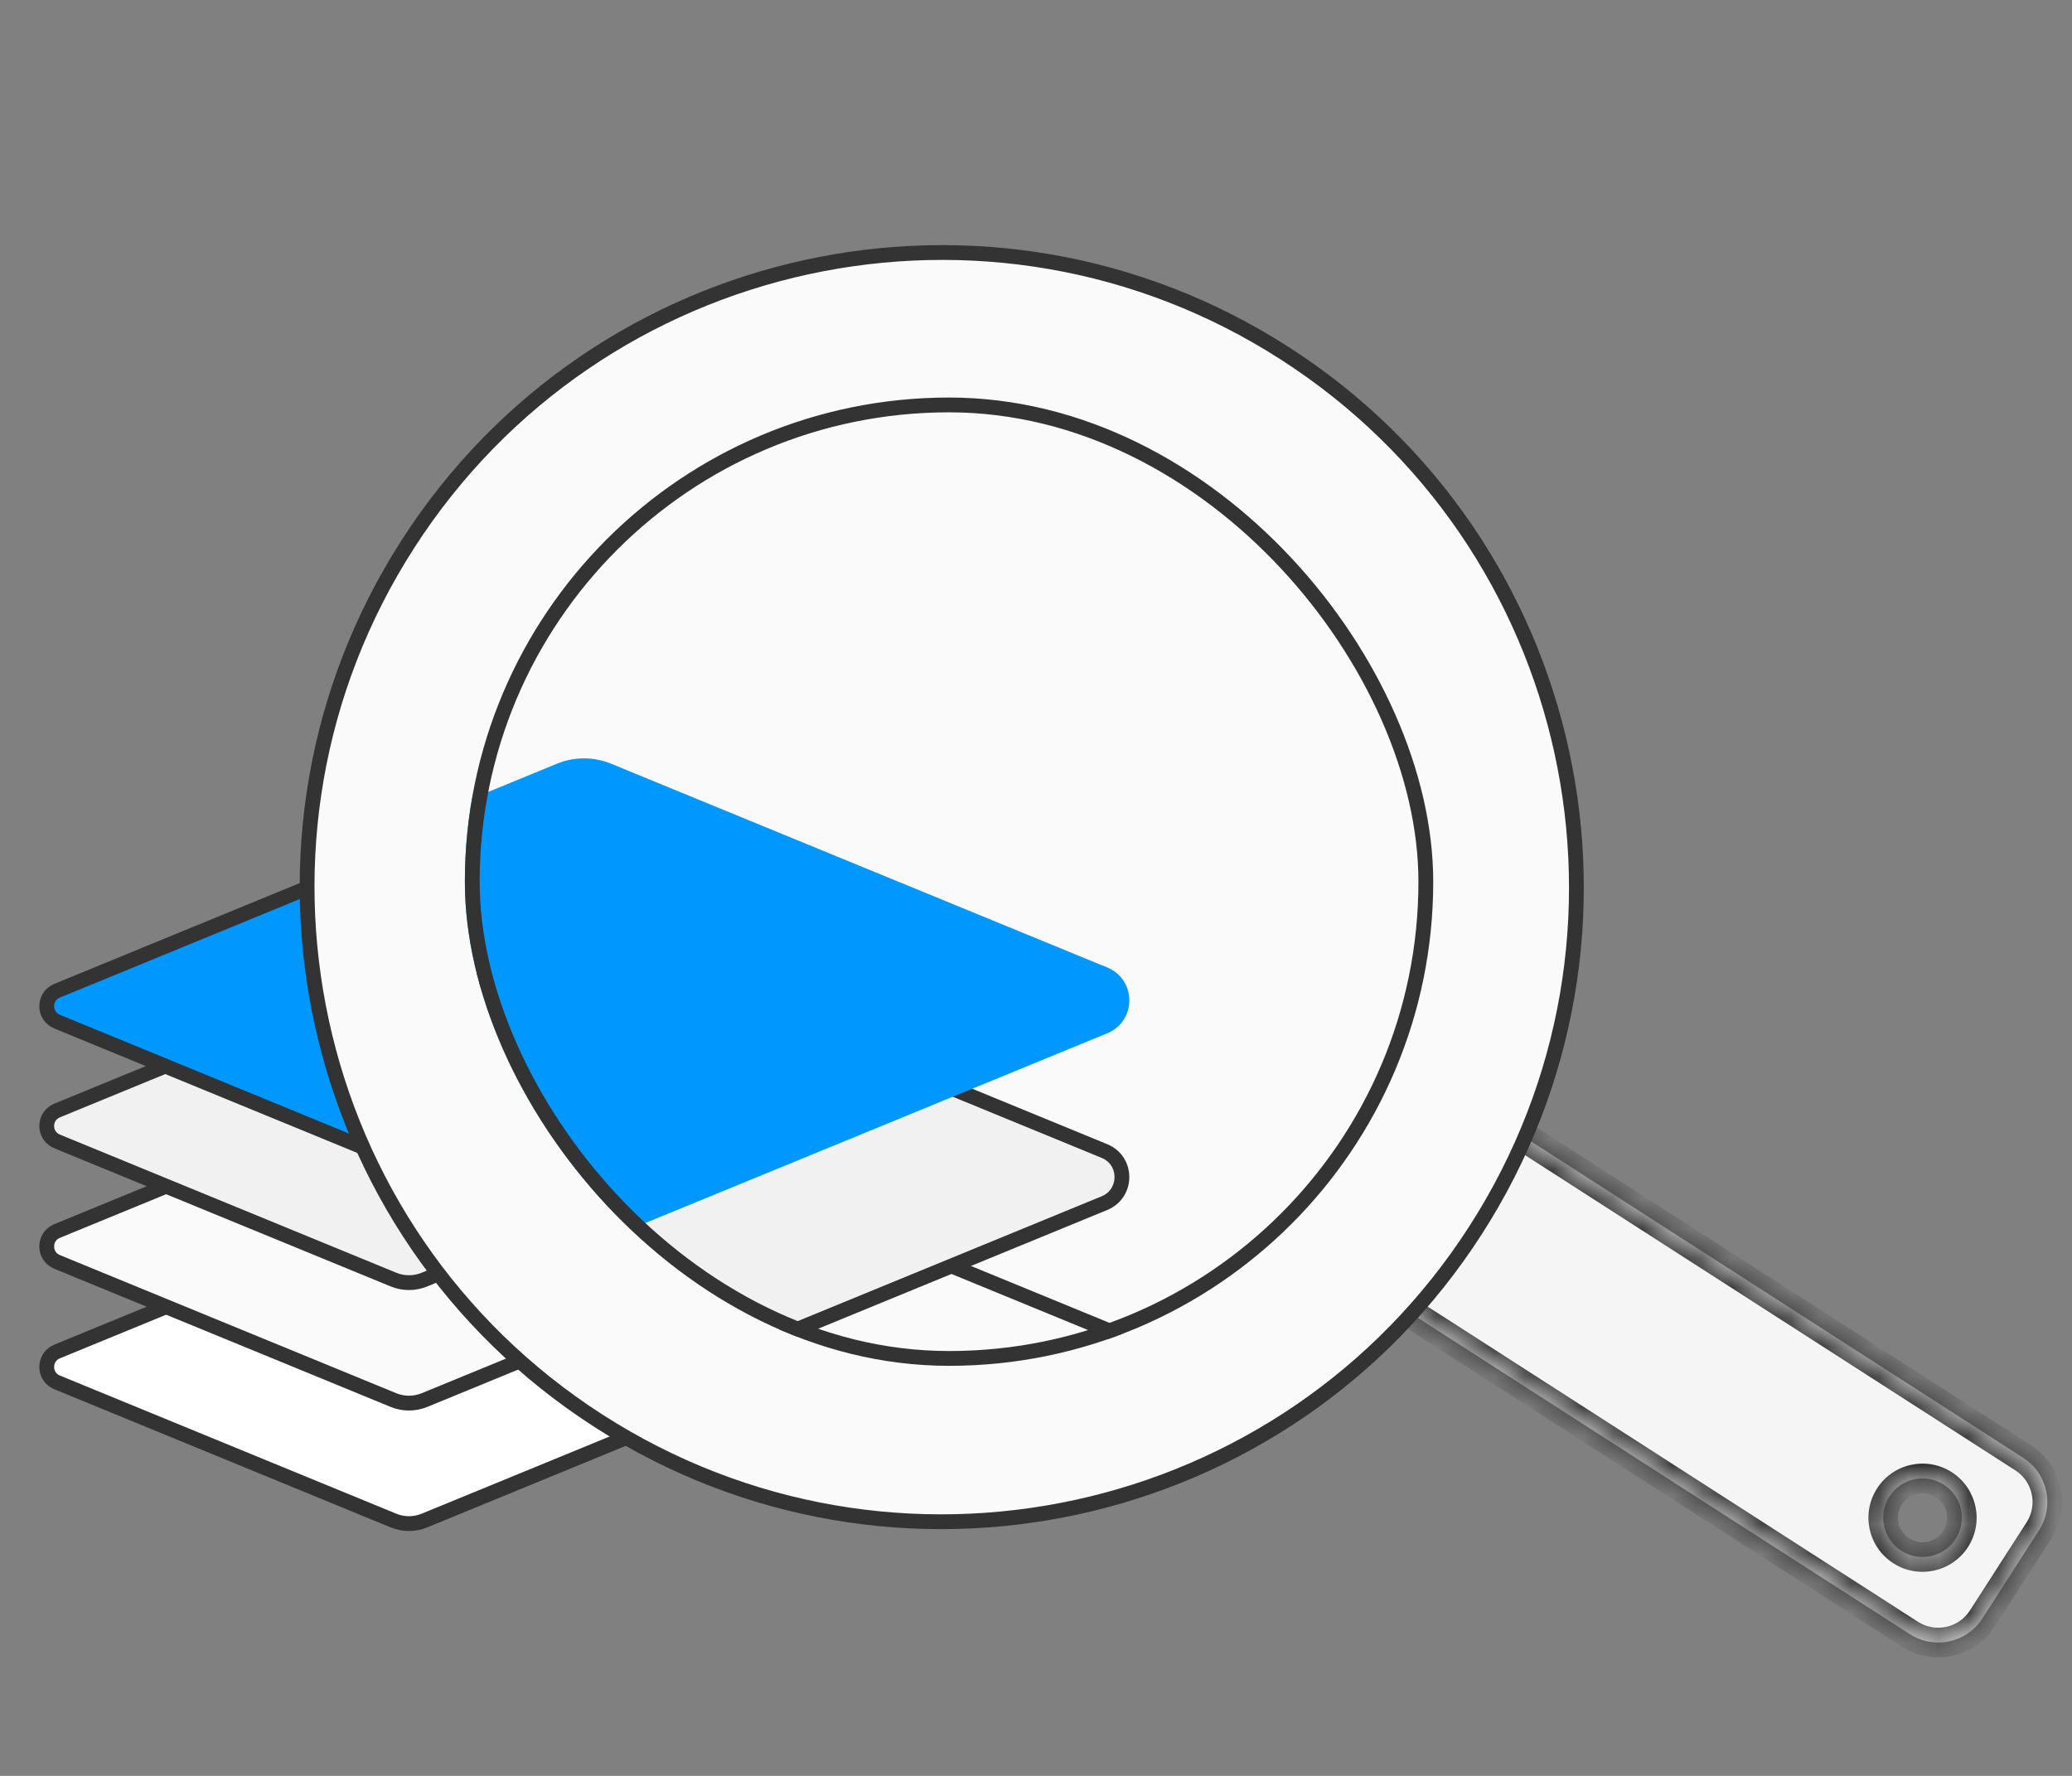
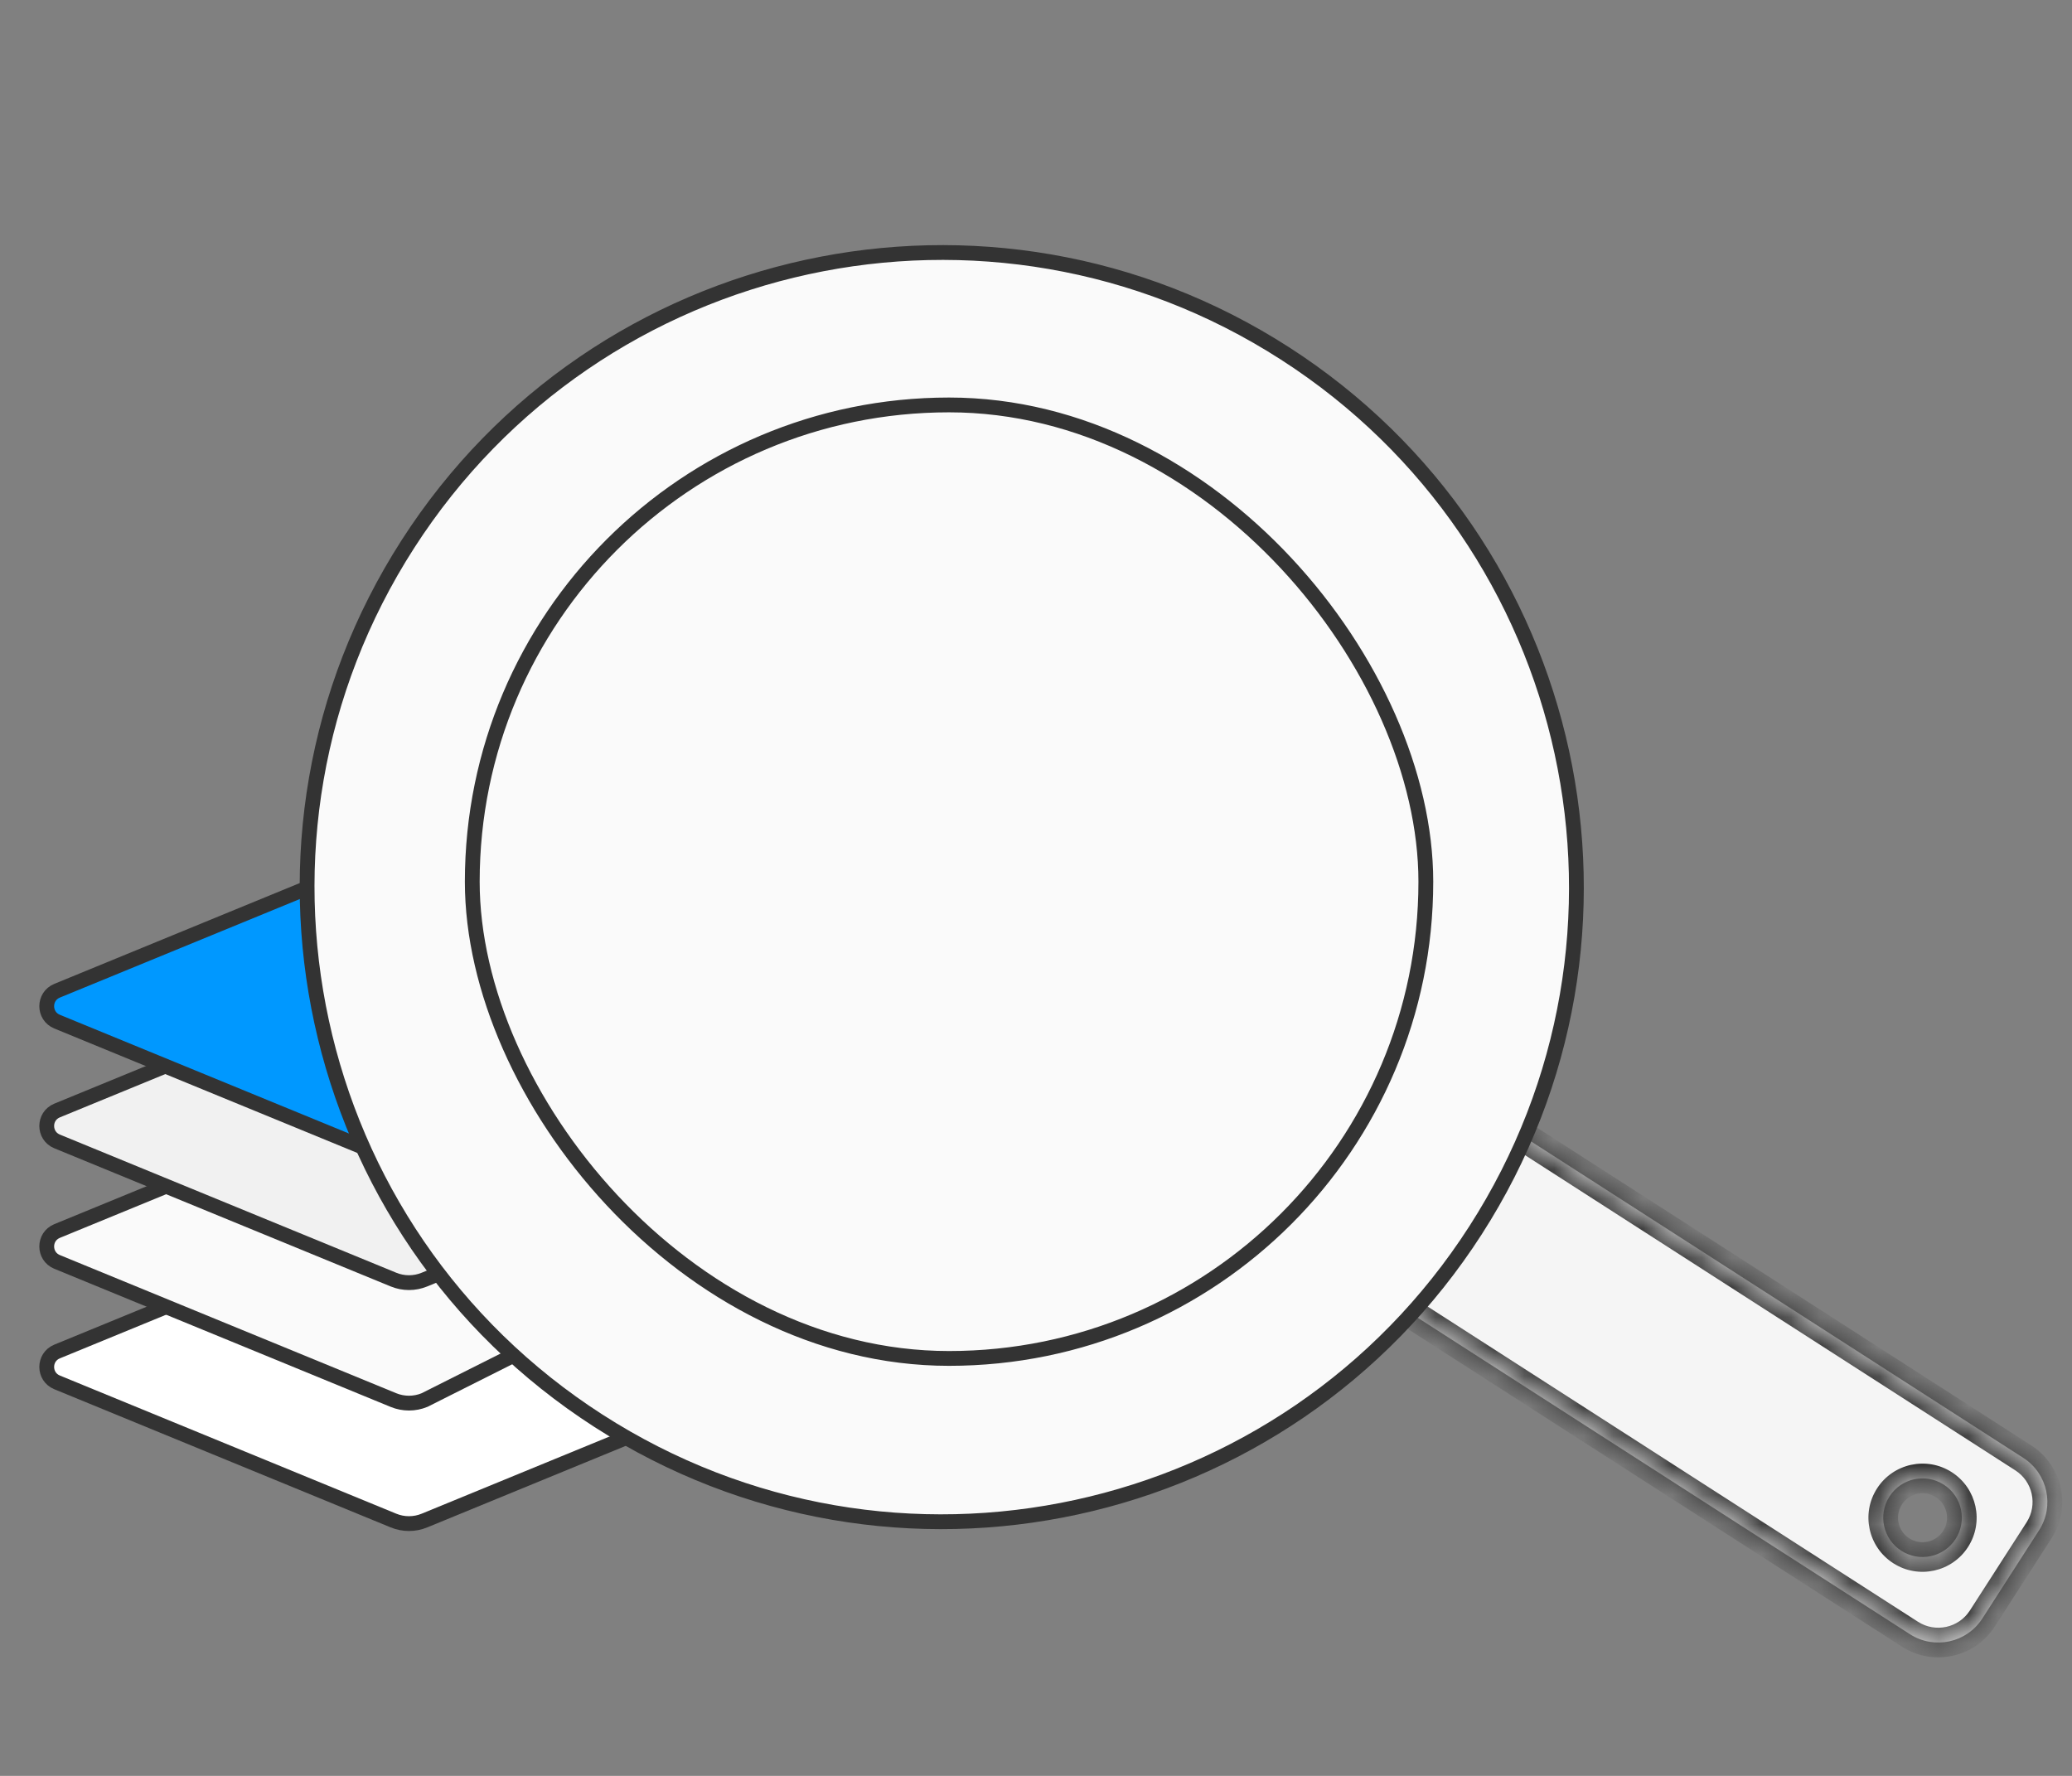
<svg xmlns="http://www.w3.org/2000/svg" width="70" height="60" viewBox="0 0 70 60" fill="none">
  <rect x="0" y="0" width="70" height="60" fill="#808080" stroke="none" />
  <path d="M13.293 40.994C13.628 40.856 14.005 40.856 14.34 40.994L25.704 45.662C26.171 45.853 26.171 46.514 25.704 46.705L14.34 51.373C14.005 51.511 13.628 51.511 13.293 51.373L1.928 46.705C1.462 46.514 1.462 45.853 1.928 45.662L13.293 40.994Z" fill="white" stroke="#333333" stroke-width="0.5" />
-   <path d="M13.293 36.923C13.628 36.785 14.005 36.785 14.34 36.923L25.704 41.591C26.171 41.783 26.171 42.443 25.704 42.635L14.34 47.303C14.005 47.44 13.628 47.44 13.293 47.303L1.928 42.635C1.462 42.443 1.462 41.783 1.928 41.591L13.293 36.923Z" fill="#FAFAFA" stroke="#333333" stroke-width="0.5" />
+   <path d="M13.293 36.923C13.628 36.785 14.005 36.785 14.34 36.923L25.704 41.591L14.34 47.303C14.005 47.44 13.628 47.44 13.293 47.303L1.928 42.635C1.462 42.443 1.462 41.783 1.928 41.591L13.293 36.923Z" fill="#FAFAFA" stroke="#333333" stroke-width="0.5" />
  <path d="M13.293 32.852C13.628 32.715 14.005 32.715 14.34 32.852L25.704 37.52C26.171 37.712 26.171 38.372 25.704 38.564L14.34 43.232C14.005 43.37 13.628 43.37 13.293 43.232L1.928 38.564C1.462 38.372 1.462 37.712 1.928 37.52L13.293 32.852Z" fill="#F1F1F1" stroke="#333333" stroke-width="0.5" />
  <path d="M13.293 28.805C13.628 28.668 14.005 28.668 14.34 28.805L25.704 33.473C26.171 33.665 26.171 34.325 25.704 34.517L14.34 39.185C14.005 39.323 13.628 39.323 13.293 39.185L1.928 34.517C1.462 34.325 1.462 33.665 1.928 33.473L13.293 28.805Z" fill="#0098FF" stroke="#333333" stroke-width="0.5" />
  <mask id="path-5-inside-1_408_12956" fill="white">
    <path fill-rule="evenodd" clip-rule="evenodd" d="M47.506 35.851L43.676 41.808L64.525 55.213C65.348 55.742 66.443 55.504 66.972 54.681L68.887 51.703C69.416 50.881 69.178 49.785 68.355 49.256L47.506 35.851ZM66.068 51.996C66.464 51.379 66.286 50.557 65.669 50.16C65.052 49.764 64.23 49.942 63.834 50.559C63.437 51.176 63.616 51.998 64.233 52.394C64.849 52.791 65.671 52.612 66.068 51.996Z" />
  </mask>
  <path fill-rule="evenodd" clip-rule="evenodd" d="M47.506 35.851L43.676 41.808L64.525 55.213C65.348 55.742 66.443 55.504 66.972 54.681L68.887 51.703C69.416 50.881 69.178 49.785 68.355 49.256L47.506 35.851ZM66.068 51.996C66.464 51.379 66.286 50.557 65.669 50.16C65.052 49.764 64.23 49.942 63.834 50.559C63.437 51.176 63.616 51.998 64.233 52.394C64.849 52.791 65.671 52.612 66.068 51.996Z" fill="#F5F5F5" />
  <path d="M43.676 41.808L43.255 41.538L42.985 41.958L43.405 42.229L43.676 41.808ZM47.506 35.851L47.776 35.431L47.356 35.16L47.085 35.581L47.506 35.851ZM64.525 55.213L64.796 54.793L64.525 55.213ZM66.972 54.681L66.551 54.411L66.972 54.681ZM68.887 51.703L68.466 51.433L68.887 51.703ZM68.355 49.256L68.085 49.677L68.355 49.256ZM65.669 50.16L65.398 50.581V50.581L65.669 50.16ZM66.068 51.996L66.488 52.266L66.068 51.996ZM63.834 50.559L64.254 50.83L63.834 50.559ZM64.233 52.394L63.962 52.815V52.815L64.233 52.394ZM44.096 42.079L47.926 36.122L47.085 35.581L43.255 41.538L44.096 42.079ZM64.796 54.793L43.946 41.388L43.405 42.229L64.255 55.634L64.796 54.793ZM66.551 54.411C66.172 55.001 65.386 55.172 64.796 54.793L64.255 55.634C65.309 56.312 66.714 56.007 67.392 54.952L66.551 54.411ZM68.466 51.433L66.551 54.411L67.392 54.952L69.308 51.974L68.466 51.433ZM68.085 49.677C68.675 50.056 68.846 50.842 68.466 51.433L69.308 51.974C69.986 50.919 69.68 49.514 68.626 48.836L68.085 49.677ZM47.235 36.272L68.085 49.677L68.626 48.836L47.776 35.431L47.235 36.272ZM65.398 50.581C65.783 50.828 65.894 51.341 65.647 51.725L66.488 52.266C67.034 51.417 66.788 50.286 65.939 49.74L65.398 50.581ZM64.254 50.83C64.502 50.445 65.014 50.334 65.398 50.581L65.939 49.74C65.09 49.194 63.959 49.44 63.413 50.289L64.254 50.83ZM64.503 51.974C64.118 51.727 64.007 51.214 64.254 50.83L63.413 50.289C62.867 51.138 63.113 52.269 63.962 52.815L64.503 51.974ZM65.647 51.725C65.4 52.11 64.888 52.221 64.503 51.974L63.962 52.815C64.811 53.361 65.942 53.115 66.488 52.266L65.647 51.725Z" fill="#333333" mask="url(#path-5-inside-1_408_12956)" />
  <path d="M43.41 11.94C53.37 18.343 56.252 31.608 49.849 41.567C43.446 51.526 30.181 54.409 20.222 48.005C10.262 41.602 7.38 28.338 13.783 18.378C20.186 8.419 33.451 5.536 43.41 11.94Z" fill="#FAFAFA" stroke="#333333" stroke-width="0.5" />
  <g clip-path="url(#clip0_408_12956)">
    <path d="M18.861 43.889C19.418 43.66 20.042 43.66 20.599 43.889L37.364 50.775C38.262 51.144 38.262 52.415 37.364 52.784L20.599 59.67C20.042 59.899 19.418 59.899 18.861 59.67L2.096 52.784C1.198 52.415 1.198 51.144 2.096 50.775L18.861 43.889Z" fill="white" stroke="#9F9F9F" stroke-width="0.23" />
    <path d="M18.912 38.008C19.436 37.793 20.024 37.793 20.548 38.008L37.313 44.895C38.099 45.218 38.099 46.331 37.313 46.654L20.548 53.54C20.024 53.755 19.436 53.755 18.912 53.54L2.147 46.654C1.361 46.331 1.361 45.218 2.147 44.895L18.912 38.008Z" fill="#FAFAFA" stroke="#333333" stroke-width="0.5" />
    <path d="M18.912 32.003C19.436 31.788 20.024 31.788 20.548 32.003L37.313 38.889C38.099 39.212 38.099 40.326 37.313 40.649L20.548 47.535C20.024 47.75 19.436 47.75 18.912 47.535L2.147 40.649C1.361 40.326 1.361 39.212 2.147 38.889L18.912 32.003Z" fill="#F1F1F1" stroke="#333333" stroke-width="0.5" />
    <path d="M18.817 25.802C19.402 25.562 20.058 25.562 20.643 25.802L37.408 32.688C38.401 33.096 38.401 34.502 37.408 34.91L20.643 41.796C20.058 42.036 19.402 42.036 18.817 41.796L2.052 34.91C1.059 34.502 1.059 33.096 2.052 32.688L18.817 25.802Z" fill="#0098FF" />
  </g>
  <rect x="15.955" y="13.681" width="32.215" height="32.215" rx="16.108" stroke="#333333" stroke-width="0.5" />
  <defs>
    <clipPath id="clip0_408_12956">
-       <rect x="15.705" y="13.431" width="32.715" height="32.715" rx="16.358" fill="white" />
-     </clipPath>
+       </clipPath>
  </defs>
</svg>